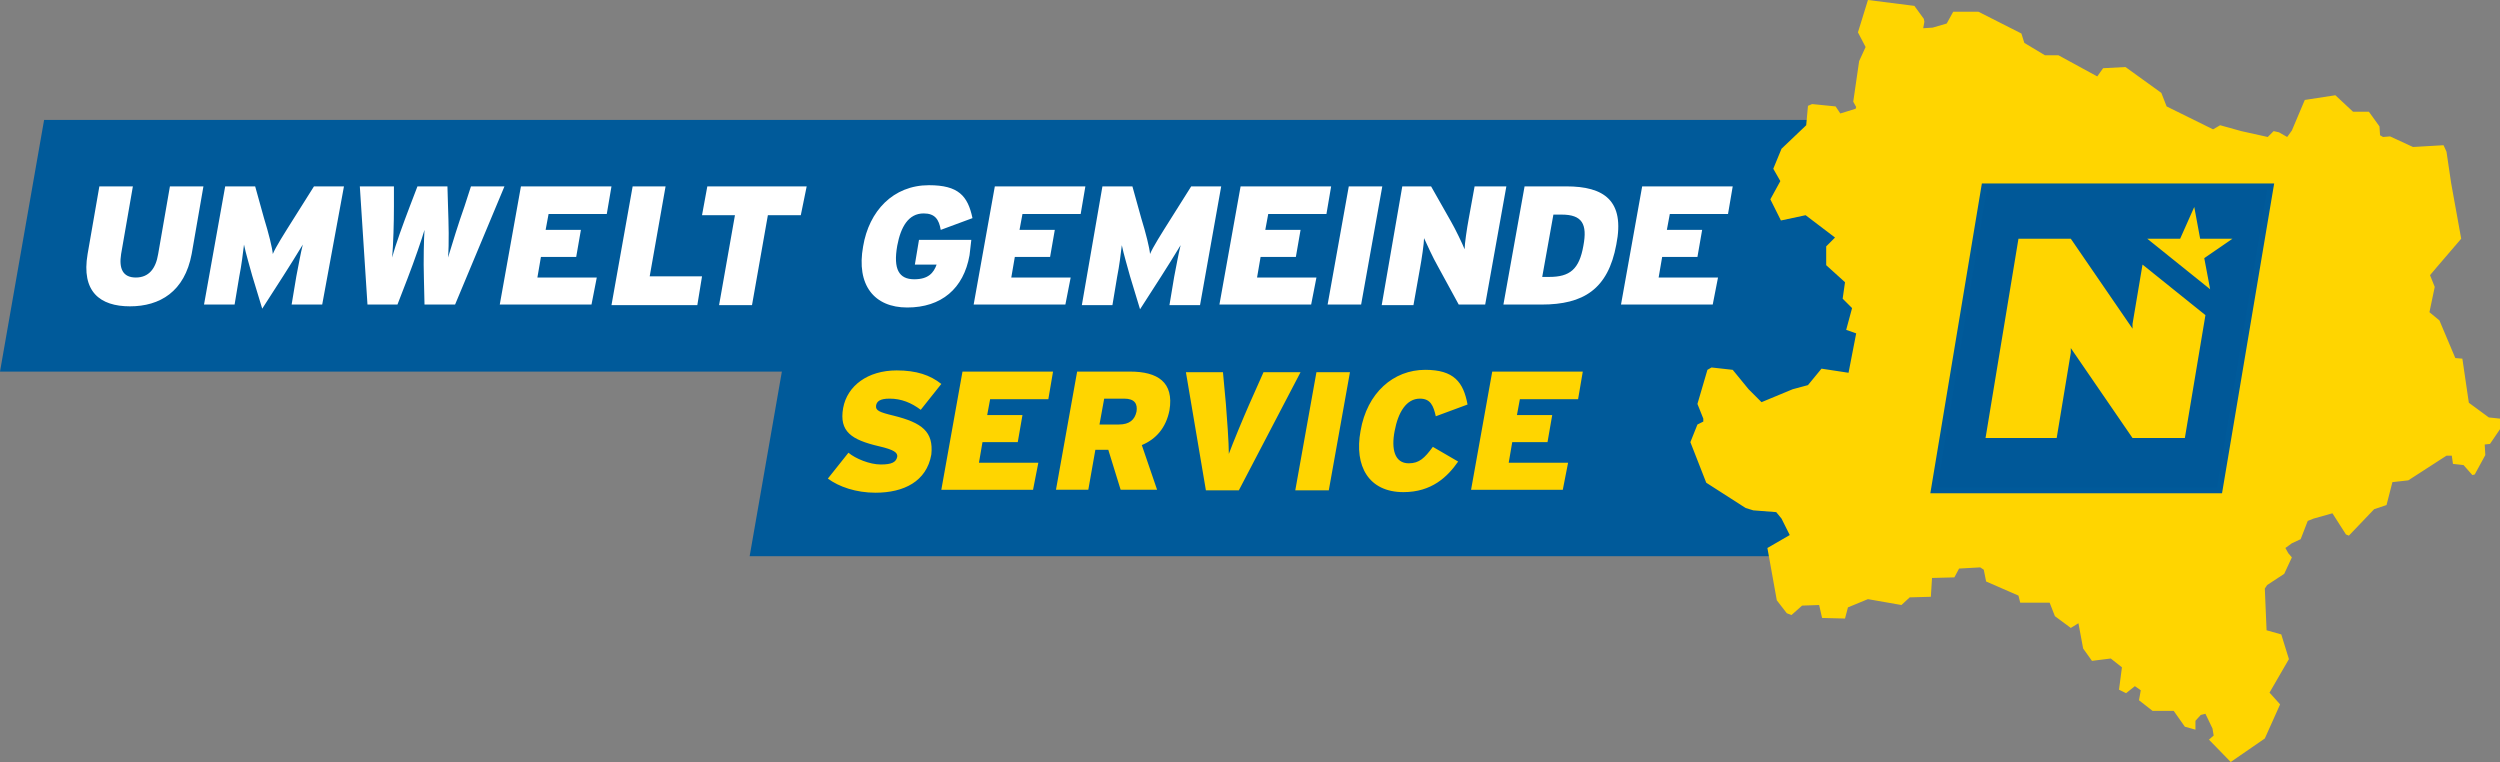
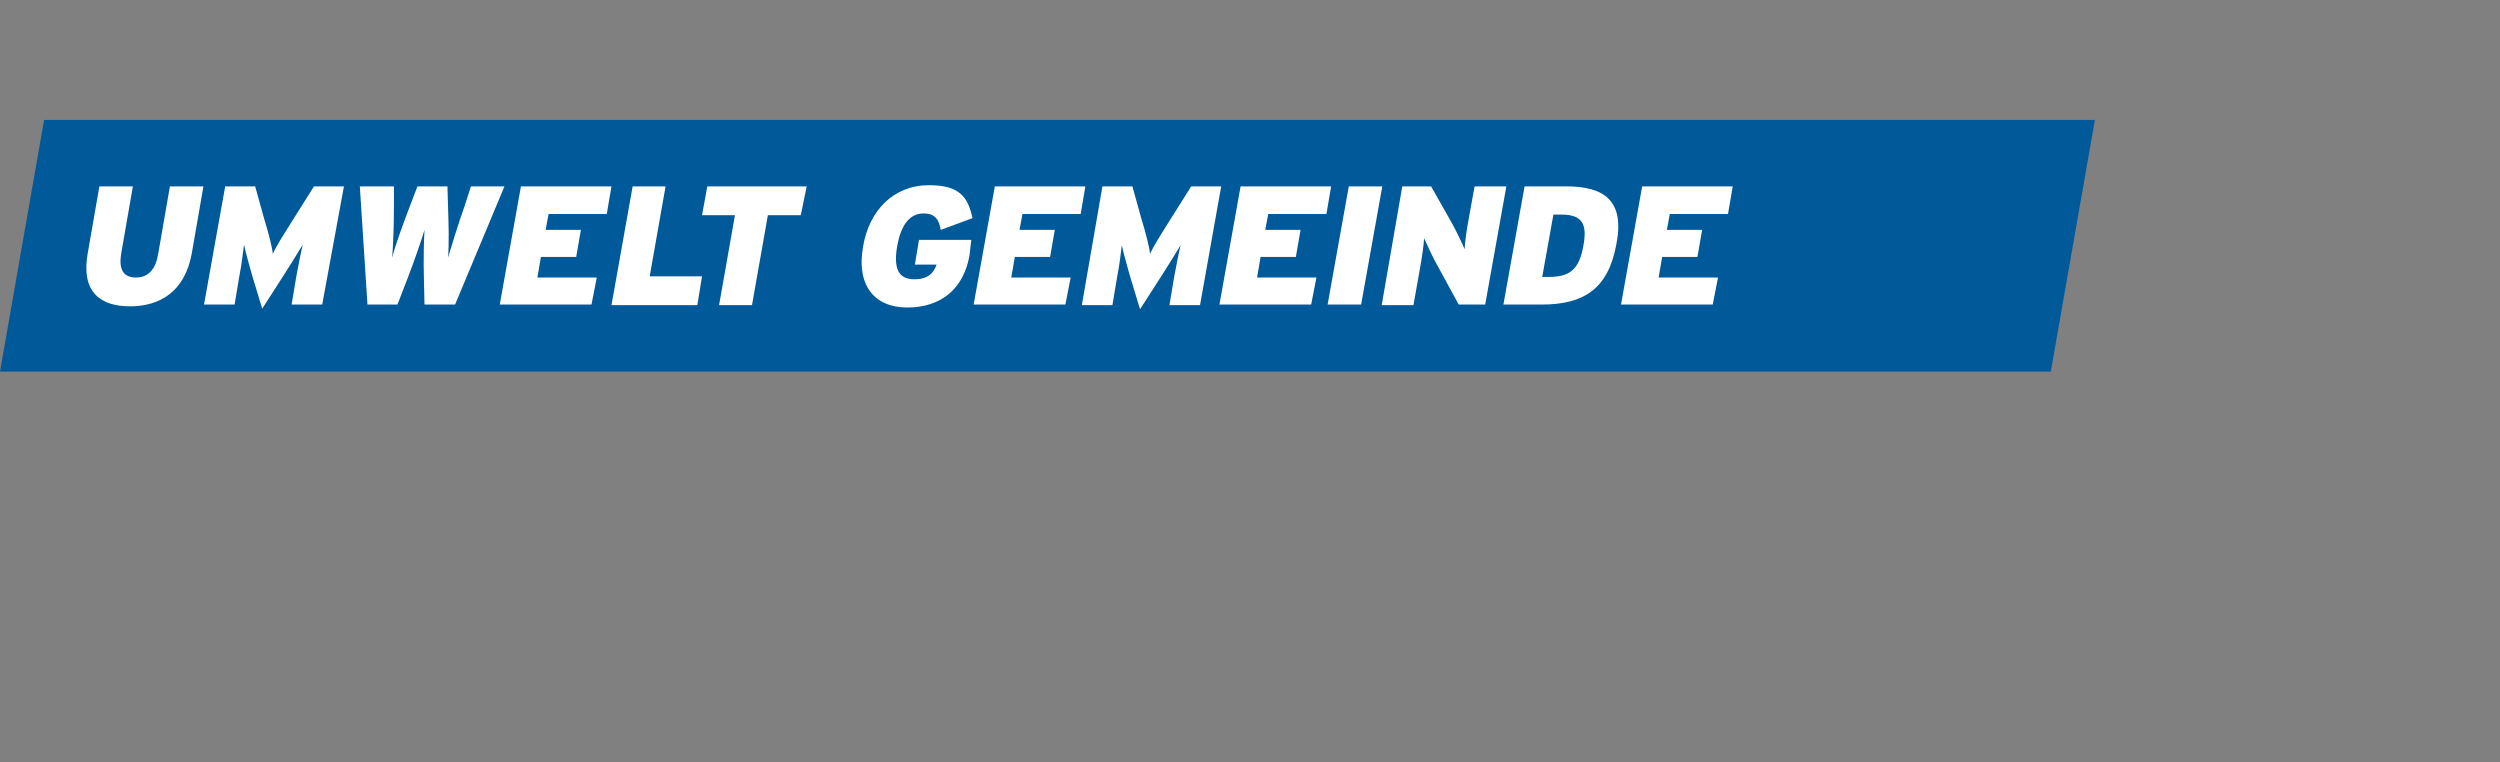
<svg xmlns="http://www.w3.org/2000/svg" version="1.1" id="Ebene_1" x="0" y="0" viewBox="0 0 425.2 129.6" xml:space="preserve">
  <rect x="0" y="0" width="425.2" height="129.6" fill="#808080" stroke="none" />
  <style>.st0{fill:#005a9a}.st1{fill:#fff}.st2{fill:#ffd500}</style>
  <path class="st0" d="M7.5 20.4h348.8l-7.5 42.8H0z" />
-   <path class="st0" d="M133.8 58.5H360l-6.3 36.1H127.5z" />
  <path class="st1" d="M292.2 47.2h-10.1l.6-3.5h6l.8-4.6h-6l.5-2.7h9.9l.8-4.7h-15.4l-3.6 20.1h15.6l.9-4.6zm-28.7-.1h-1.2l1.9-10.6h1.4c3.5 0 4.4 1.6 3.7 5.3-.7 4-2.3 5.3-5.8 5.3m2.9-15.4h-7.1l-3.6 20.1h6.5c7.1 0 11.3-2.6 12.7-10.2 1.5-7.5-2.1-9.9-8.5-9.9m-10.2 0h-5.4l-1 5.5c-.3 1.6-.7 4.3-.7 5.2-.3-.8-1.6-3.5-2.3-4.7l-3.4-6h-4.9L235 51.9h5.4l1.1-6.2c.3-1.6.7-4.3.7-5.2.4.9 1.6 3.5 2.3 4.7l3.6 6.6h4.5l3.6-20.1zm-21.1 0h-5.7l-3.6 20.1h5.7l3.6-20.1zm-11.2 15.5h-10.1l.6-3.5h6l.8-4.6h-6l.5-2.7h9.9l.8-4.7H211l-3.6 20.1H223l.9-4.6zm-16.2-15.5h-5.1l-3.4 5.4c-1.7 2.7-3.1 4.9-3.6 6.1-.1-1.1-.7-3.5-1.5-6.1l-1.5-5.4h-5.1L184 51.9h5.2l.8-4.8c.4-2 .6-3.8.8-5.4.3 1.5 1 3.8 1.4 5.3l1.7 5.6 3.6-5.6c.9-1.4 2.4-3.8 3.3-5.3-.4 1.6-.7 3.4-1.1 5.4l-.8 4.8h5.2l3.6-20.2zm-25.6 15.5H172l.6-3.5h6l.8-4.6h-6l.5-2.7h9.9l.8-4.7h-15.4l-3.6 20.1h15.6l.9-4.6zm-16.9-6.4h-8.9l-.7 4.2h3.7c-.5 1.4-1.4 2.5-3.8 2.5-2.6 0-3.6-1.7-2.9-5.7.6-3.2 1.9-5.5 4.5-5.5 1.9 0 2.6 1 2.9 2.8l5.4-2c-.8-3.8-2.4-5.6-7.4-5.6-6.1 0-10.2 4.4-11.2 10.4-1.2 6.6 1.9 10.4 7.5 10.4 5.8 0 9.6-3.2 10.6-8.9l.3-2.6zM137.2 31.7h-16.9l-.9 4.9h5.6l-2.7 15.3h5.6l2.7-15.3h5.6l1-4.9zM119.4 47h-8.9l2.7-15.3h-5.6L104 51.9h14.6l.8-4.9zm-17.9.2H91.4l.6-3.5h6l.8-4.6h-6l.5-2.7h9.9l.8-4.7H88.6L85 51.8h15.6l.9-4.6zM80.1 31.7L79 35.1c-1 2.8-2.1 6.4-2.8 8.7.2-2.4.1-5.8 0-8.7l-.1-3.4H71l-1.3 3.4c-1.1 2.9-2.4 6.4-3 8.7.2-2.4.3-5.9.3-8.7v-3.4h-5.8l1.3 20.1h5.1l1.7-4.4c1.2-3.1 2.5-6.9 2.9-8.3-.1 1.5-.2 5.2-.1 8.3l.1 4.4h5.2l8.4-20.1h-5.7zm-21.6 0h-5.1L50 37.1c-1.7 2.7-3.1 4.9-3.6 6.1-.1-1.1-.7-3.5-1.5-6.1l-1.5-5.4h-5.1l-3.6 20.1h5.2l.8-4.8c.4-2 .6-3.8.8-5.4.3 1.5 1 3.8 1.4 5.3l1.7 5.6 3.6-5.6c.9-1.4 2.4-3.8 3.3-5.3-.4 1.6-.7 3.4-1.1 5.4l-.8 4.8h5.2l3.7-20.1zm-23.9 0h-5.7l-2 11.5c-.4 2.5-1.6 4-3.8 4-2.2 0-2.9-1.5-2.5-4l2-11.5h-5.7l-2 11.5c-1.1 6.4 2.1 8.9 7.2 8.9s9.3-2.5 10.5-8.9l2-11.5z" />
-   <path class="st2" d="M266.7 78.7h-10.1l.6-3.5h6l.8-4.6h-6l.5-2.7h9.9l.8-4.7h-15.4l-3.6 20.1h15.6l.9-4.6zm-23-2.7c-1.4 1.9-2.3 2.8-4.1 2.8-2.4 0-3-2.4-2.4-5.5.6-3.2 2-5.5 4.3-5.5 1.8 0 2.3 1.2 2.7 3l5.4-2c-.7-3.8-2.3-5.9-7.2-5.9-5.4 0-9.9 3.9-11 10.4-1.1 6 1.4 10.4 7.3 10.4 4.8 0 7.5-2.6 9.3-5.2l-4.3-2.5zm-14.1-12.7h-5.7l-3.6 20.1h5.7l3.6-20.1zm-14.7 0l-2.4 5.4c-1.1 2.5-2.8 6.6-3.5 8.5 0-1.9-.3-6-.5-8.5l-.5-5.4h-6.3l3.4 20.1h5.6l10.5-20.1h-6.3zm-20.7 12.4c2.4-1 4.1-2.9 4.7-5.9.8-4.8-2-6.6-6.7-6.6h-9l-3.6 20.1h5.5l1.2-6.8h2.2l2.1 6.8h6.2l-2.6-7.6zm-3.9-3.5H187l.8-4.4h3.4c1.8 0 2.3.9 2.1 2.2-.3 1.4-1.2 2.2-3 2.2m-13.7 6.5h-10.1l.6-3.5h6l.8-4.6h-6l.5-2.7h9.9l.8-4.7h-15.4l-3.6 20.1h15.6l.9-4.6zm-24.6-8c-2.5-.6-3.1-.9-3-1.7.1-.7.6-1.2 2.3-1.2 2 0 3.7.7 5.3 1.9l3.5-4.4c-1.9-1.5-4.2-2.3-7.6-2.3-4.9 0-8.4 2.6-9.1 6.4-.7 4 1.4 5.4 6.1 6.5 2.6.6 3.2 1.1 3.1 1.8-.2.9-.9 1.3-2.8 1.3s-4.3-1-5.5-2l-3.5 4.4c1.9 1.4 4.8 2.4 8.1 2.4 4.8 0 8.7-1.9 9.5-6.5.4-3.9-1.6-5.4-6.4-6.6M317.7 0L316 5.5l1.3 2.5-1.1 2.4-1 6.9.5.9-.1.3-2.6.8-.8-1.2-4-.4-.7.3-.3 3.3-4.2 4-1.4 3.4 1.2 2.1-1.7 3.1 1.8 3.6 4.2-.9 5 3.8-1.5 1.5v3.2l3.2 2.9-.4 2.8 1.6 1.6-1 3.7 1.7.6-1.3 6.7-4.6-.7-2.3 2.8-2.6.7-5.3 2.2-.9-.9-1.3-1.3-2.7-3.3-3.6-.4-.7.4-1.7 5.8 1 2.5v.5l-1 .5-1.2 3 2.7 6.9 6.7 4.3 1.3.4 3.9.3.9 1.1 1.4 2.8-3.8 2.2 1.6 8.9 1.7 2.2.8.3 1.8-1.6 2.9-.1.5 2.2 3.9.1.5-1.9 3.4-1.4 5.7 1 1.4-1.3 3.6-.1.2-3.2 3.8-.1.8-1.5 3.6-.2.6.4.4 2 5.5 2.4.3 1.2h5l.9 2.3 2.7 2 1.3-.8.8 4.3 1.5 2.1 3.2-.4 1.9 1.5-.5 3.8 1.2.6 1.5-1.2 1 .7-.3 1.7 2.3 1.8h3.6l1.9 2.7 1.8.5v-1.5l.9-1 .8-.2 1.2 2.5.2 1.2-.8.7 3.7 3.8 5.8-4 2.6-5.8-1.8-2 3.3-5.7-1.3-4.2-2.5-.7-.3-7.1.4-.6 2.9-1.9 1.3-2.8-.6-.7-.5-.9 1.1-.8 1.5-.7 1.2-3.1 1-.4 3.2-.9 2.3 3.6.5.2 4.3-4.5 2.1-.7 1-3.9 2.7-.3 6.5-4.2h.9l.2 1.4 1.8.2 1.5 1.7.4-.1 1.8-3.3-.1-1.8.9-.1 1.7-2.5v-1.8l-1.9-.2-3.4-2.5-1.1-7.5-1.2-.1-2.7-6.4-1.7-1.4.9-4.3-.8-2 1.1-1.3 4.2-4.9-1.7-9.4-.8-5.4-.5-1.1-5.2.3-3.9-1.8-1.2.1-.5-.3-.1-1.5-1.8-2.5h-2.7l-3-2.8-5.2.8-2.2 5.2-.8 1.1-1.4-.8-.9-.2-1 1-4.5-1-3.6-1-1.2.7-7.9-3.9-.9-2.3-6.1-4.4-3.8.2-1 1.4-6.6-3.6h-2.3l-3.5-2.1-.5-1.6-7.3-3.7h-4.3l-1.1 2-2.4.7-1.6.1.2-1.1-.1-.5-1.6-2.2z" />
-   <path fill="#005898" stroke="#005a9a" stroke-miterlimit="10" d="M337.5 31.7l-8.6 51.7h48.6l8.7-51.7z" />
-   <path class="st2" d="M379.7 40.6h-5.5l-1-5.4-2.4 5.4h-5.6l10.7 8.6-1-5.3 4.8-3.3zm-4.6 13L364.4 45l-1.7 10.1v.8l-10.5-15.3h-8.9l-5.6 33.9h12.1l2.4-14.5v-.8l10.5 15.3h8.9l3.5-20.9z" />
</svg>